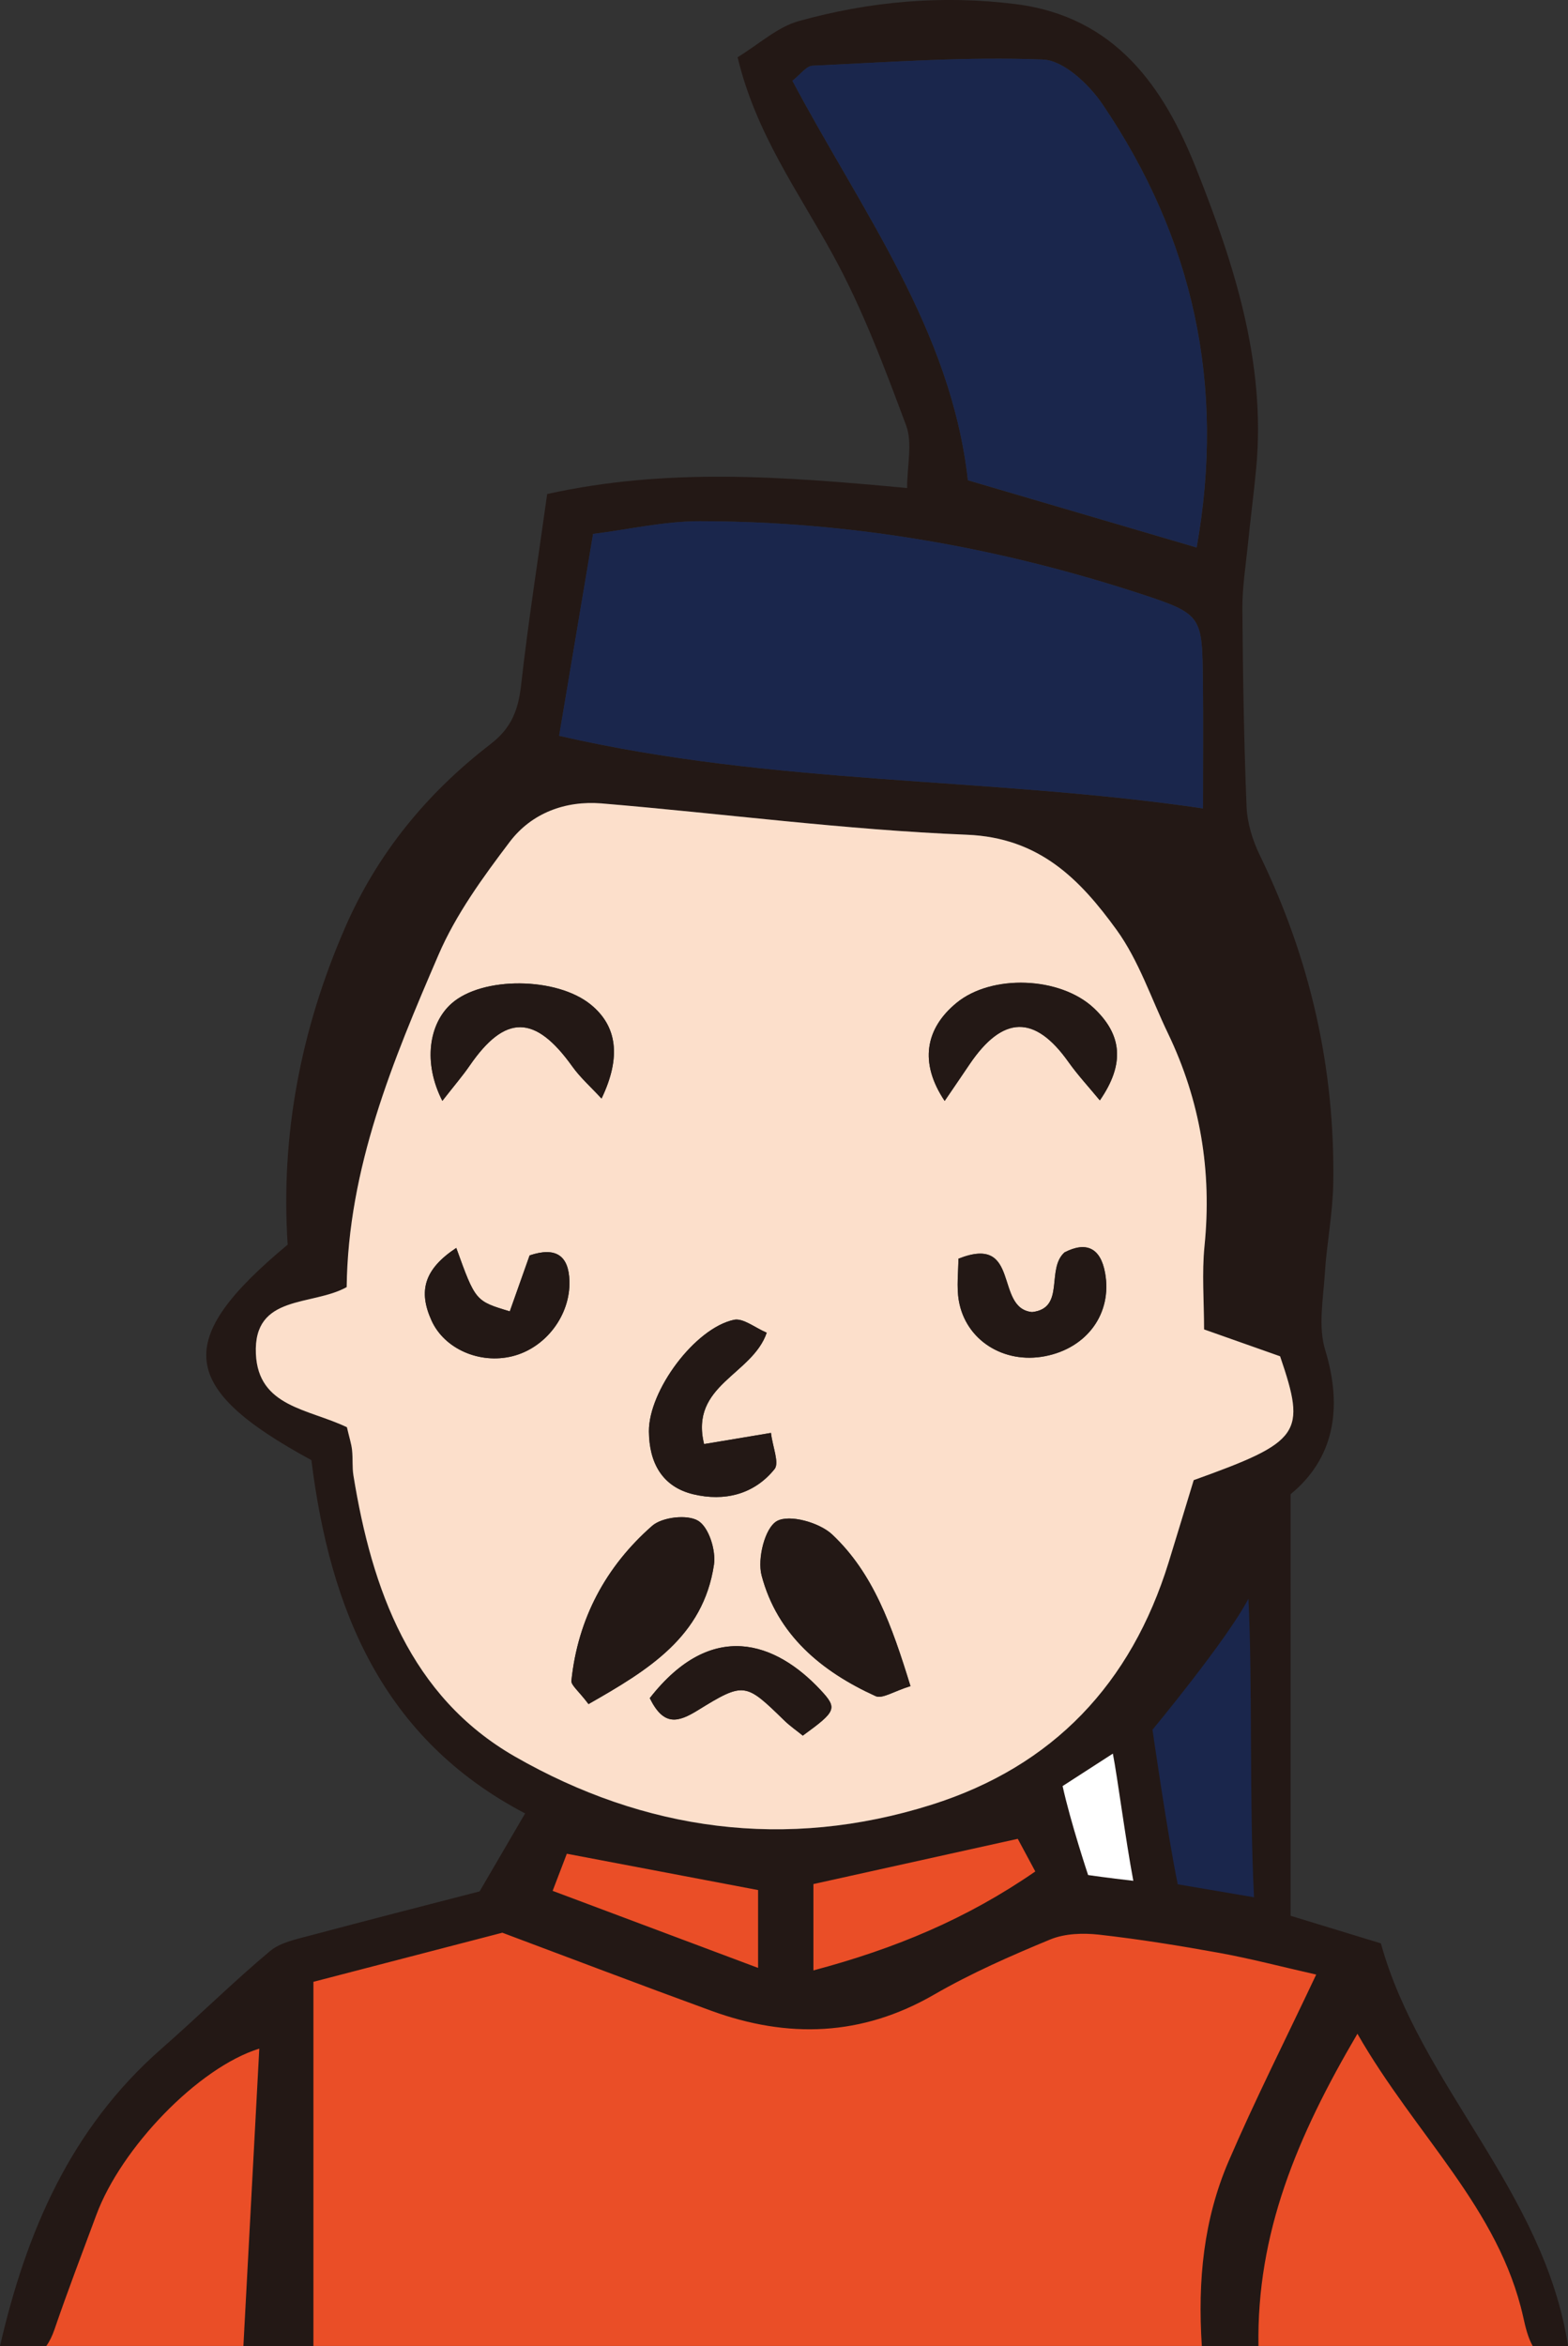
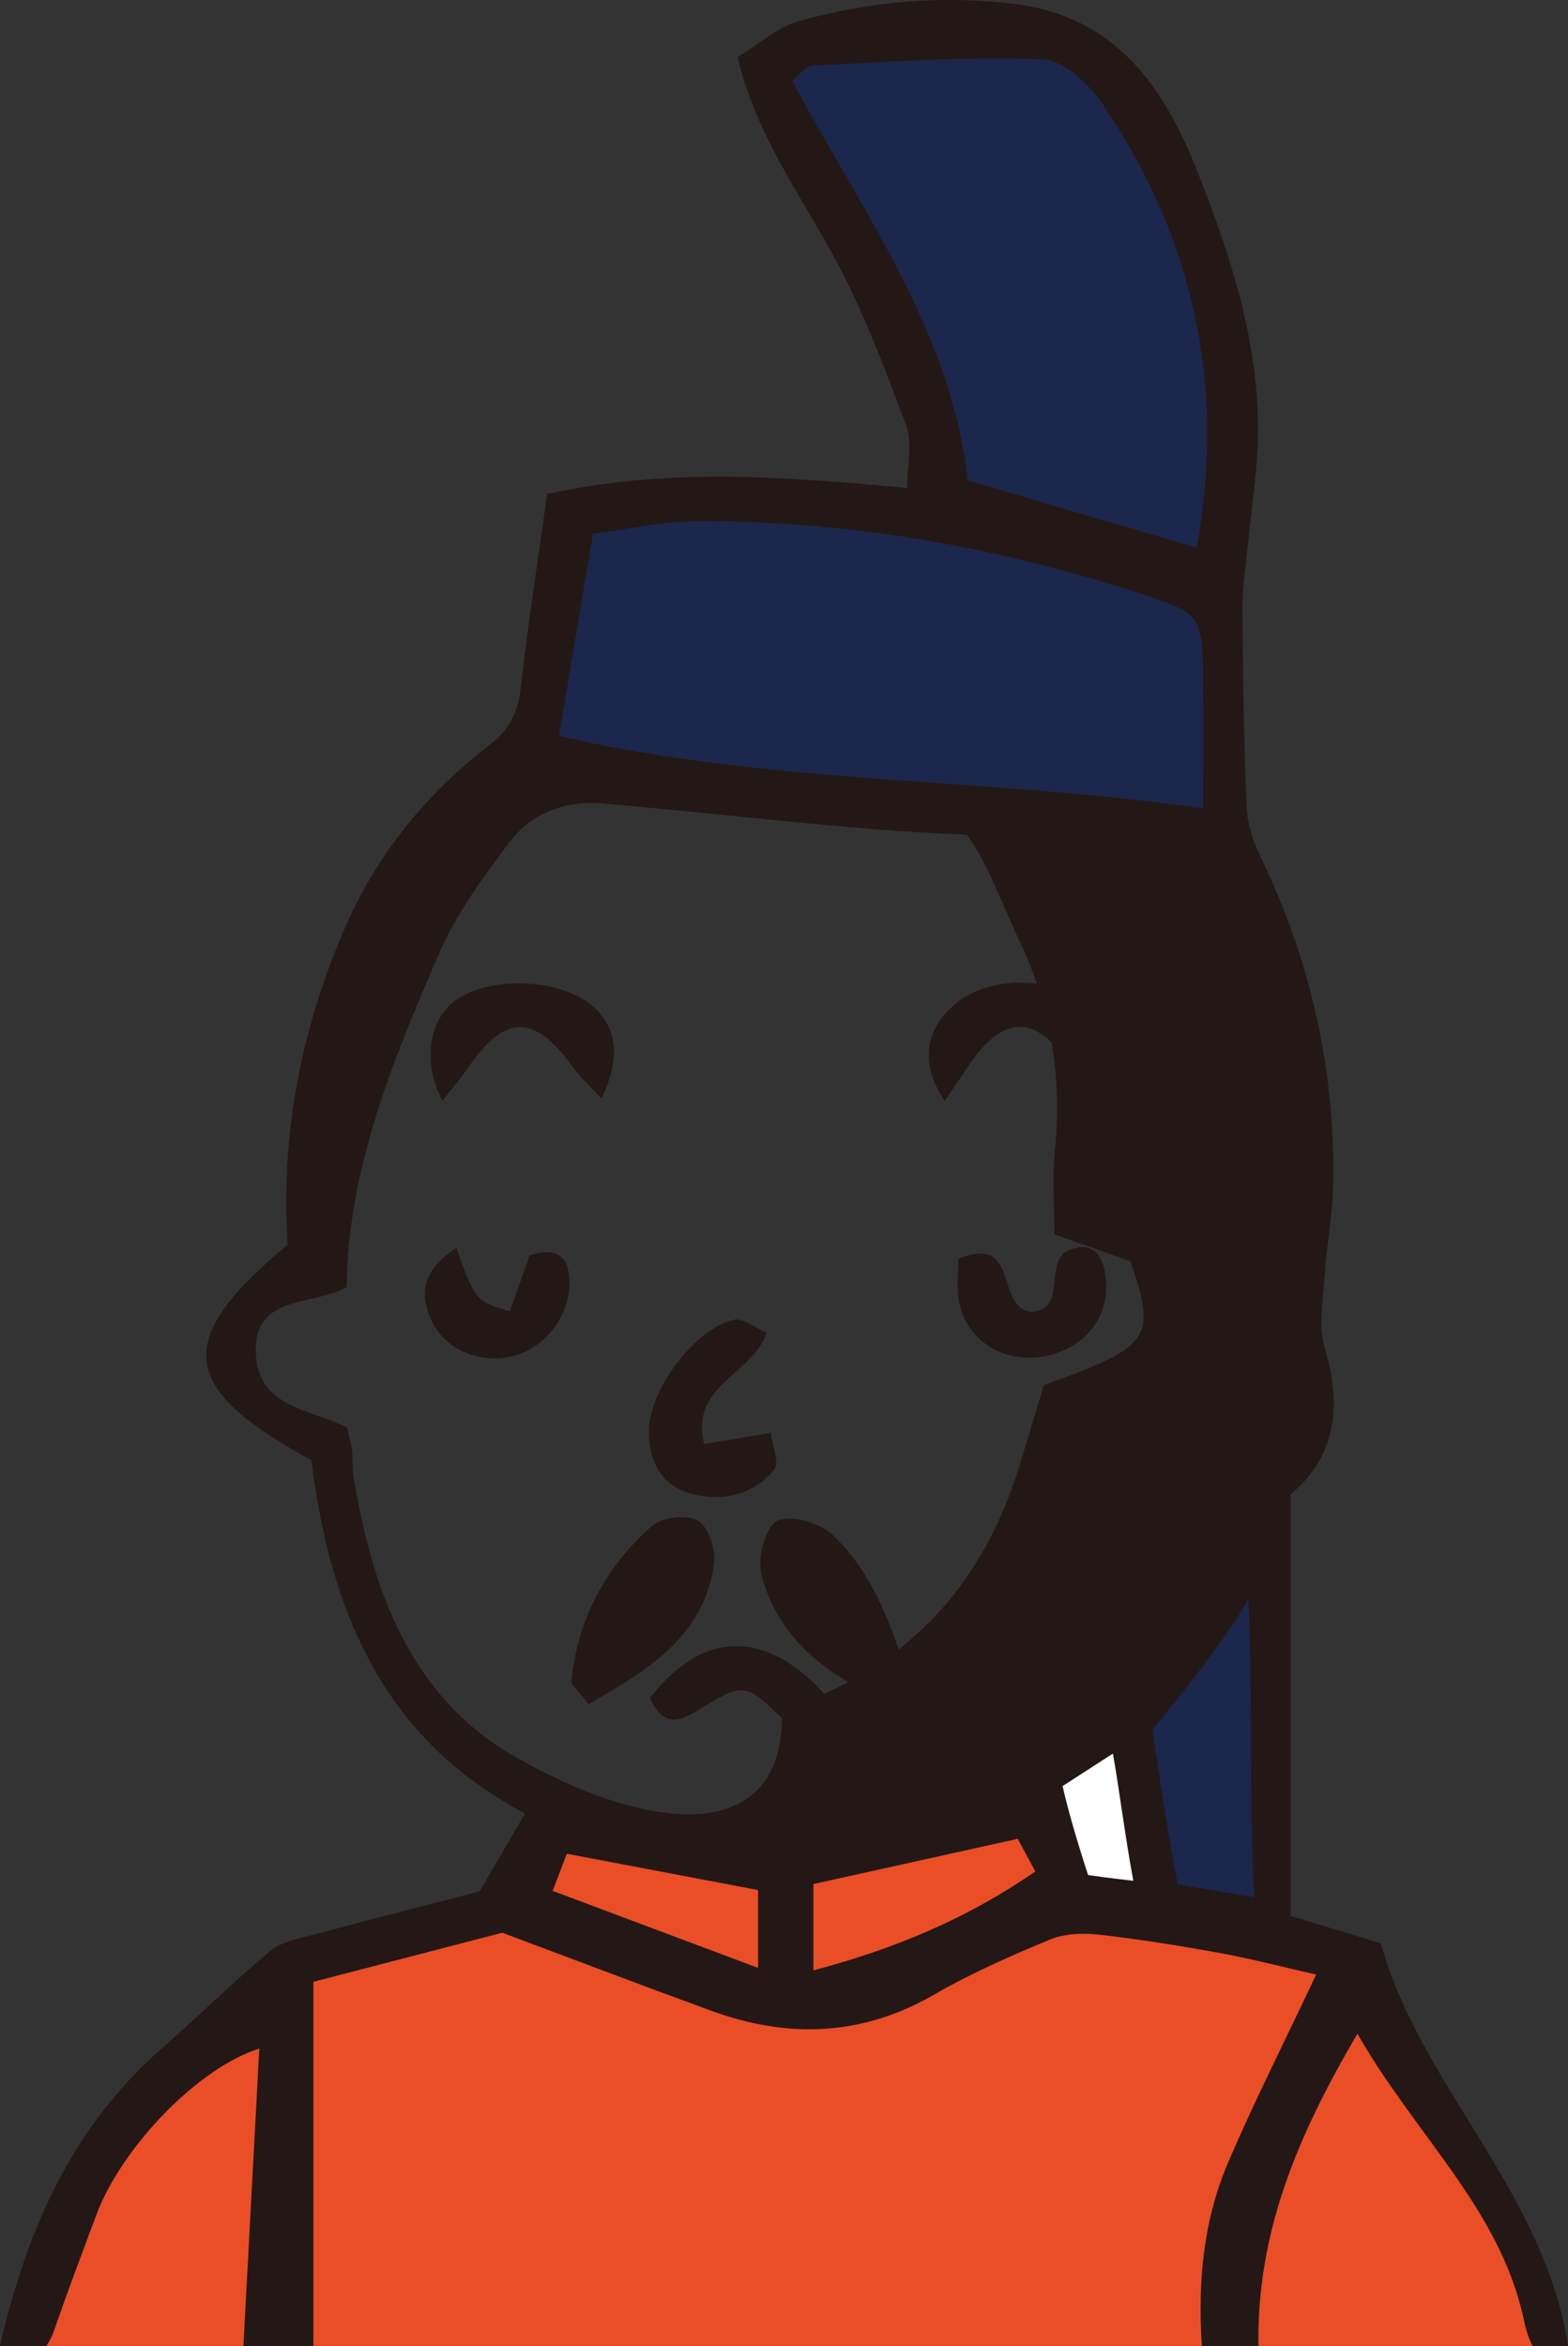
<svg xmlns="http://www.w3.org/2000/svg" version="1.1" id="レイヤー_1" x="0px" y="0px" width="51.511px" height="77.063px" viewBox="0 0 51.511 77.063" enable-background="new 0 0 51.511 77.063" xml:space="preserve">
  <rect x="0" y="0" width="51.511" height="77.063" fill="#333333" stroke="none" />
  <polyline fill="#EA4E27" points="51.043,77.059 44.886,64.641 34.91,62.561 34.011,59.69 26.053,61.233 18.155,59.69 16.332,62.766   10.029,64.413 3.822,69.817 0.09,77.059 51.043,77.059 " />
-   <path fill="#231815" d="M1.521,77.059c0.107-0.146,0.193-0.326,0.266-0.535c0.434-1.268,0.913-2.518,1.379-3.773  c0.81-2.186,3.333-4.832,5.352-5.459c-0.174,3.254-0.345,6.443-0.522,9.768h2.3V65.098c2.165-0.563,4.108-1.066,6.206-1.613  c2.175,0.814,4.517,1.707,6.87,2.566c2.51,0.914,4.937,0.84,7.311-0.531c1.217-0.703,2.517-1.275,3.819-1.813  c0.477-0.197,1.075-0.217,1.603-0.158c1.329,0.15,2.652,0.363,3.968,0.602c1.017,0.186,2.018,0.449,3.166,0.709  c-1.038,2.199-2.022,4.143-2.881,6.141c-0.813,1.895-1.018,3.896-0.876,6.061h1.86c-0.061-3.709,1.265-6.877,3.251-10.258  c1.919,3.35,4.646,5.729,5.446,9.301c0.074,0.338,0.159,0.689,0.313,0.957h1.161c-0.786-5.094-4.869-8.582-6.149-13.227  c-1.073-0.328-1.924-0.588-2.966-0.906V49.081c1.388-1.137,1.74-2.766,1.134-4.746c-0.232-0.768-0.061-1.67-0.009-2.508  c0.061-0.982,0.259-1.959,0.276-2.939c0.064-3.789-0.755-7.387-2.414-10.799c-0.236-0.486-0.41-1.051-0.433-1.584  c-0.088-2.17-0.122-4.34-0.138-6.512c-0.004-0.697,0.109-1.398,0.18-2.096c0.085-0.84,0.195-1.678,0.274-2.52  c0.325-3.479-0.733-6.727-1.978-9.857c-1.053-2.646-2.641-4.973-5.925-5.385c-2.431-0.305-4.797-0.088-7.122,0.557  c-0.701,0.195-1.304,0.756-2.011,1.188c0.596,2.506,2.003,4.43,3.136,6.5c0.972,1.773,1.689,3.691,2.399,5.592  c0.217,0.582,0.033,1.314,0.033,2.059c-4.093-0.381-7.884-0.674-11.824,0.197c-0.292,2.096-0.62,4.172-0.854,6.256  c-0.091,0.818-0.307,1.42-1.007,1.959c-2.085,1.605-3.718,3.586-4.782,6.035c-1.461,3.359-2.118,6.844-1.882,10.406  c-3.763,3.131-3.601,4.699,0.779,7.078c0.614,4.93,2.346,9.156,7.021,11.605c-0.578,0.988-1.032,1.768-1.495,2.561  c-1.871,0.484-3.709,0.953-5.54,1.443c-0.465,0.125-0.997,0.227-1.348,0.52c-1.222,1.025-2.359,2.15-3.561,3.203  C2.306,69.924,0.862,73.327,0,77.063h1.521 M24.904,64.641c-2.354-0.883-4.473-1.678-6.749-2.531  c0.152-0.396,0.288-0.754,0.466-1.219c2.091,0.398,4.167,0.793,6.283,1.193V64.641z M26.722,64.723v-2.836  c2.298-0.508,4.409-0.977,6.713-1.486c0.126,0.234,0.332,0.617,0.576,1.072C31.758,63.03,29.408,64.008,26.722,64.723z   M26.032,2.653c0.255-0.195,0.454-0.484,0.665-0.494c2.521-0.117,5.048-0.303,7.563-0.203c0.682,0.025,1.516,0.814,1.96,1.471  c2.975,4.385,4.048,9.207,3.092,14.559c-2.542-0.748-5.017-1.475-7.515-2.209C31.245,10.825,28.306,6.938,26.032,2.653z   M19.485,17.538c1.186-0.148,2.35-0.42,3.513-0.418c4.961,0.006,9.799,0.855,14.504,2.396c2.01,0.66,1.99,0.734,2.016,2.885  c0.015,1.313,0.003,2.625,0.003,4.154c-7.119-1.043-14.046-0.752-21.151-2.385C18.757,21.864,19.103,19.81,19.485,17.538z   M16.91,57.7c-3.434-1.971-4.694-5.482-5.301-9.227c-0.045-0.277-0.015-0.564-0.046-0.846c-0.021-0.205-0.089-0.406-0.168-0.746  c-1.264-0.607-2.914-0.662-2.99-2.414c-0.085-1.965,1.843-1.551,2.982-2.188c0.048-3.917,1.518-7.433,3.017-10.916  c0.573-1.328,1.46-2.547,2.343-3.711c0.715-0.943,1.82-1.357,3.008-1.262c4.004,0.334,7.998,0.869,12.008,1.029  c2.393,0.096,3.723,1.479,4.916,3.123c0.732,1.012,1.139,2.258,1.688,3.398c1.065,2.217,1.449,4.539,1.202,6.986  c-0.091,0.896-0.015,1.807-0.015,2.742c0.991,0.352,1.77,0.625,2.497,0.883c0.868,2.541,0.688,2.801-2.838,4.068  c-0.254,0.834-0.535,1.768-0.823,2.701c-1.232,3.979-3.788,6.695-7.783,7.959C25.819,60.795,21.17,60.145,16.91,57.7z" />
-   <path fill="#FCDFCB" d="M11.397,46.881c-1.265-0.607-2.915-0.662-2.991-2.414c-0.085-1.967,1.845-1.553,2.983-2.188  c0.047-3.917,1.517-7.435,3.017-10.916c0.572-1.328,1.459-2.547,2.342-3.713c0.715-0.941,1.82-1.355,3.008-1.26  c4.005,0.334,7.999,0.869,12.008,1.029c2.393,0.096,3.723,1.479,4.916,3.123c0.732,1.01,1.139,2.258,1.688,3.398  c1.065,2.215,1.449,4.537,1.202,6.986c-0.09,0.896-0.015,1.807-0.015,2.742c0.992,0.35,1.77,0.625,2.498,0.883  c0.867,2.541,0.688,2.801-2.838,4.068c-0.254,0.834-0.536,1.768-0.824,2.701c-1.232,3.979-3.787,6.695-7.782,7.959  c-4.789,1.512-9.438,0.859-13.698-1.584c-3.432-1.973-4.692-5.482-5.3-9.23c-0.044-0.275-0.015-0.563-0.046-0.844  C11.542,47.422,11.476,47.221,11.397,46.881 M19.334,55.975c1.972-1.123,3.766-2.213,4.121-4.576  c0.07-0.467-0.164-1.225-0.514-1.441c-0.351-0.221-1.188-0.127-1.518,0.164c-1.521,1.336-2.439,3.047-2.651,5.086  C18.758,55.356,19.001,55.534,19.334,55.975z M29.911,55.385c-0.615-1.996-1.225-3.713-2.574-4.982  c-0.417-0.391-1.402-0.67-1.813-0.439c-0.395,0.221-0.646,1.236-0.504,1.783c0.512,1.951,1.966,3.158,3.745,3.967  C28.984,55.813,29.37,55.551,29.911,55.385z M25.188,43.776c-0.386-0.164-0.771-0.486-1.074-0.424  c-1.284,0.273-2.805,2.326-2.795,3.668c0.008,1.018,0.427,1.816,1.459,2.063c1.019,0.244,1.993,0.01,2.667-0.826  c0.164-0.201-0.06-0.717-0.117-1.188c-0.815,0.139-1.47,0.244-2.197,0.365C22.653,45.489,24.71,45.17,25.188,43.776z M14.532,36.161  c0.403-0.518,0.667-0.822,0.896-1.154c1.169-1.699,2.152-1.686,3.376,0.027c0.26,0.363,0.604,0.668,0.958,1.051  c0.658-1.375,0.505-2.389-0.356-3.088c-1.119-0.91-3.562-0.93-4.57-0.035C14.087,33.624,13.893,34.911,14.532,36.161z   M31.035,36.163c0.362-0.533,0.593-0.869,0.818-1.205c1.094-1.613,2.146-1.629,3.25-0.068c0.299,0.42,0.655,0.805,1.028,1.256  c0.838-1.213,0.722-2.168-0.2-3.031c-1.104-1.037-3.354-1.121-4.512-0.168C30.401,33.784,30.193,34.909,31.035,36.163z   M31.485,41.346c0,0.434-0.064,0.918,0.014,1.377c0.226,1.301,1.476,2.084,2.827,1.826c1.385-0.264,2.222-1.408,1.978-2.74  c-0.148-0.814-0.613-1.041-1.331-0.672c-0.617,0.551,0.037,1.838-1.066,1.961C32.655,42.981,33.55,40.526,31.485,41.346z   M14.989,40.991c-1.046,0.693-1.257,1.408-0.813,2.387c0.42,0.926,1.573,1.436,2.651,1.172c1.09-0.268,1.912-1.338,1.88-2.475  c-0.025-0.822-0.436-1.131-1.309-0.838c-0.21,0.592-0.433,1.217-0.652,1.838C15.619,42.737,15.619,42.737,14.989,40.991z   M21.346,55.78c0.457,0.93,0.927,0.803,1.587,0.393c1.515-0.936,1.562-0.895,2.824,0.334c0.192,0.189,0.42,0.344,0.615,0.504  c1.101-0.801,1.152-0.891,0.576-1.506C25.494,53.95,23.389,53.161,21.346,55.78z" />
+   <path fill="#231815" d="M1.521,77.059c0.107-0.146,0.193-0.326,0.266-0.535c0.434-1.268,0.913-2.518,1.379-3.773  c0.81-2.186,3.333-4.832,5.352-5.459c-0.174,3.254-0.345,6.443-0.522,9.768h2.3V65.098c2.165-0.563,4.108-1.066,6.206-1.613  c2.175,0.814,4.517,1.707,6.87,2.566c2.51,0.914,4.937,0.84,7.311-0.531c1.217-0.703,2.517-1.275,3.819-1.813  c0.477-0.197,1.075-0.217,1.603-0.158c1.329,0.15,2.652,0.363,3.968,0.602c1.017,0.186,2.018,0.449,3.166,0.709  c-1.038,2.199-2.022,4.143-2.881,6.141c-0.813,1.895-1.018,3.896-0.876,6.061h1.86c-0.061-3.709,1.265-6.877,3.251-10.258  c1.919,3.35,4.646,5.729,5.446,9.301c0.074,0.338,0.159,0.689,0.313,0.957h1.161c-0.786-5.094-4.869-8.582-6.149-13.227  c-1.073-0.328-1.924-0.588-2.966-0.906V49.081c1.388-1.137,1.74-2.766,1.134-4.746c-0.232-0.768-0.061-1.67-0.009-2.508  c0.061-0.982,0.259-1.959,0.276-2.939c0.064-3.789-0.755-7.387-2.414-10.799c-0.236-0.486-0.41-1.051-0.433-1.584  c-0.088-2.17-0.122-4.34-0.138-6.512c-0.004-0.697,0.109-1.398,0.18-2.096c0.085-0.84,0.195-1.678,0.274-2.52  c0.325-3.479-0.733-6.727-1.978-9.857c-1.053-2.646-2.641-4.973-5.925-5.385c-2.431-0.305-4.797-0.088-7.122,0.557  c-0.701,0.195-1.304,0.756-2.011,1.188c0.596,2.506,2.003,4.43,3.136,6.5c0.972,1.773,1.689,3.691,2.399,5.592  c0.217,0.582,0.033,1.314,0.033,2.059c-4.093-0.381-7.884-0.674-11.824,0.197c-0.292,2.096-0.62,4.172-0.854,6.256  c-0.091,0.818-0.307,1.42-1.007,1.959c-2.085,1.605-3.718,3.586-4.782,6.035c-1.461,3.359-2.118,6.844-1.882,10.406  c-3.763,3.131-3.601,4.699,0.779,7.078c0.614,4.93,2.346,9.156,7.021,11.605c-0.578,0.988-1.032,1.768-1.495,2.561  c-1.871,0.484-3.709,0.953-5.54,1.443c-0.465,0.125-0.997,0.227-1.348,0.52c-1.222,1.025-2.359,2.15-3.561,3.203  C2.306,69.924,0.862,73.327,0,77.063h1.521 M24.904,64.641c-2.354-0.883-4.473-1.678-6.749-2.531  c0.152-0.396,0.288-0.754,0.466-1.219c2.091,0.398,4.167,0.793,6.283,1.193V64.641z M26.722,64.723v-2.836  c2.298-0.508,4.409-0.977,6.713-1.486c0.126,0.234,0.332,0.617,0.576,1.072C31.758,63.03,29.408,64.008,26.722,64.723z   M26.032,2.653c0.255-0.195,0.454-0.484,0.665-0.494c2.521-0.117,5.048-0.303,7.563-0.203c0.682,0.025,1.516,0.814,1.96,1.471  c2.975,4.385,4.048,9.207,3.092,14.559c-2.542-0.748-5.017-1.475-7.515-2.209C31.245,10.825,28.306,6.938,26.032,2.653z   M19.485,17.538c1.186-0.148,2.35-0.42,3.513-0.418c4.961,0.006,9.799,0.855,14.504,2.396c2.01,0.66,1.99,0.734,2.016,2.885  c0.015,1.313,0.003,2.625,0.003,4.154c-7.119-1.043-14.046-0.752-21.151-2.385C18.757,21.864,19.103,19.81,19.485,17.538z   M16.91,57.7c-3.434-1.971-4.694-5.482-5.301-9.227c-0.045-0.277-0.015-0.564-0.046-0.846c-0.021-0.205-0.089-0.406-0.168-0.746  c-1.264-0.607-2.914-0.662-2.99-2.414c-0.085-1.965,1.843-1.551,2.982-2.188c0.048-3.917,1.518-7.433,3.017-10.916  c0.573-1.328,1.46-2.547,2.343-3.711c0.715-0.943,1.82-1.357,3.008-1.262c4.004,0.334,7.998,0.869,12.008,1.029  c0.732,1.012,1.139,2.258,1.688,3.398c1.065,2.217,1.449,4.539,1.202,6.986  c-0.091,0.896-0.015,1.807-0.015,2.742c0.991,0.352,1.77,0.625,2.497,0.883c0.868,2.541,0.688,2.801-2.838,4.068  c-0.254,0.834-0.535,1.768-0.823,2.701c-1.232,3.979-3.788,6.695-7.783,7.959C25.819,60.795,21.17,60.145,16.91,57.7z" />
  <path fill="#1A264C" d="M18.367,24.169c0.389-2.305,0.733-4.359,1.116-6.631c1.186-0.148,2.351-0.42,3.514-0.418  c4.96,0.006,9.798,0.854,14.503,2.396c2.01,0.66,1.992,0.734,2.017,2.885c0.014,1.313,0.002,2.625,0.002,4.152  C32.4,25.511,25.473,25.804,18.367,24.169" />
  <path fill="#1A264C" d="M39.311,17.983c-2.542-0.746-5.018-1.475-7.515-2.209c-0.552-4.949-3.49-8.838-5.765-13.121  c0.255-0.197,0.453-0.486,0.665-0.496c2.521-0.115,5.048-0.301,7.563-0.201c0.681,0.025,1.516,0.814,1.96,1.469  C39.193,7.81,40.267,12.632,39.311,17.983" />
  <path fill="#1A264C" d="M41.196,62.321c-1.139-0.193-1.803-0.307-2.505-0.426c-0.33-1.586-0.83-5.078-0.83-5.078  s2.458-2.965,3.151-4.303C41.152,55.284,41.036,59.167,41.196,62.321" />
  <path fill="#FFFFFF" d="M34.908,58.668c0.459-0.295,0.965-0.621,1.651-1.066c0.154,0.791,0.412,2.797,0.672,4.178  c-0.849-0.096-1.485-0.189-1.485-0.189S35.169,59.858,34.908,58.668" />
  <path fill="#231815" d="M19.333,55.975c-0.333-0.441-0.575-0.619-0.562-0.766c0.212-2.041,1.131-3.752,2.651-5.088  c0.33-0.291,1.167-0.385,1.518-0.164c0.349,0.217,0.584,0.975,0.514,1.441C23.099,53.762,21.305,54.852,19.333,55.975" />
  <path fill="#231815" d="M29.91,55.385c-0.541,0.166-0.927,0.428-1.146,0.328c-1.78-0.809-3.233-2.016-3.746-3.967  c-0.143-0.547,0.109-1.564,0.504-1.783c0.411-0.23,1.396,0.047,1.814,0.439C28.687,51.672,29.296,53.389,29.91,55.385" />
  <path fill="#231815" d="M25.188,43.776c-0.478,1.395-2.534,1.713-2.059,3.658c0.729-0.121,1.382-0.229,2.197-0.367  c0.059,0.475,0.281,0.988,0.117,1.191c-0.674,0.834-1.648,1.068-2.667,0.826c-1.032-0.248-1.451-1.047-1.459-2.064  c-0.01-1.34,1.511-3.395,2.795-3.668C24.417,43.29,24.802,43.614,25.188,43.776" />
  <path fill="#231815" d="M14.532,36.161c-0.641-1.25-0.445-2.537,0.302-3.199c1.011-0.895,3.452-0.875,4.571,0.035  c0.861,0.699,1.016,1.713,0.356,3.088c-0.354-0.383-0.698-0.688-0.958-1.051c-1.224-1.713-2.207-1.727-3.376-0.027  C15.199,35.339,14.936,35.644,14.532,36.161" />
  <path fill="#231815" d="M31.033,36.163c-0.841-1.254-0.634-2.379,0.387-3.219c1.156-0.955,3.406-0.869,4.512,0.166  c0.922,0.867,1.038,1.822,0.2,3.035c-0.373-0.453-0.729-0.836-1.028-1.258c-1.104-1.559-2.156-1.543-3.25,0.07  C31.627,35.294,31.397,35.628,31.033,36.163" />
  <path fill="#231815" d="M31.485,41.346c2.064-0.822,1.169,1.635,2.42,1.752c1.104-0.123,0.448-1.41,1.066-1.961  c0.718-0.369,1.182-0.143,1.331,0.672c0.243,1.332-0.594,2.477-1.979,2.74c-1.351,0.258-2.602-0.525-2.825-1.828  C31.42,42.264,31.485,41.78,31.485,41.346" />
  <path fill="#231815" d="M14.989,40.991c0.63,1.746,0.63,1.746,1.76,2.084c0.22-0.621,0.441-1.246,0.65-1.838  c0.874-0.293,1.282,0.016,1.309,0.838c0.032,1.137-0.789,2.207-1.88,2.475c-1.079,0.264-2.23-0.244-2.65-1.172  C13.732,42.399,13.942,41.684,14.989,40.991" />
  <path fill="#231815" d="M21.346,55.78c2.043-2.619,4.148-1.83,5.604-0.275c0.576,0.615,0.523,0.705-0.576,1.506  c-0.195-0.16-0.422-0.314-0.615-0.504c-1.264-1.229-1.311-1.27-2.824-0.334C22.272,56.583,21.803,56.709,21.346,55.78" />
</svg>